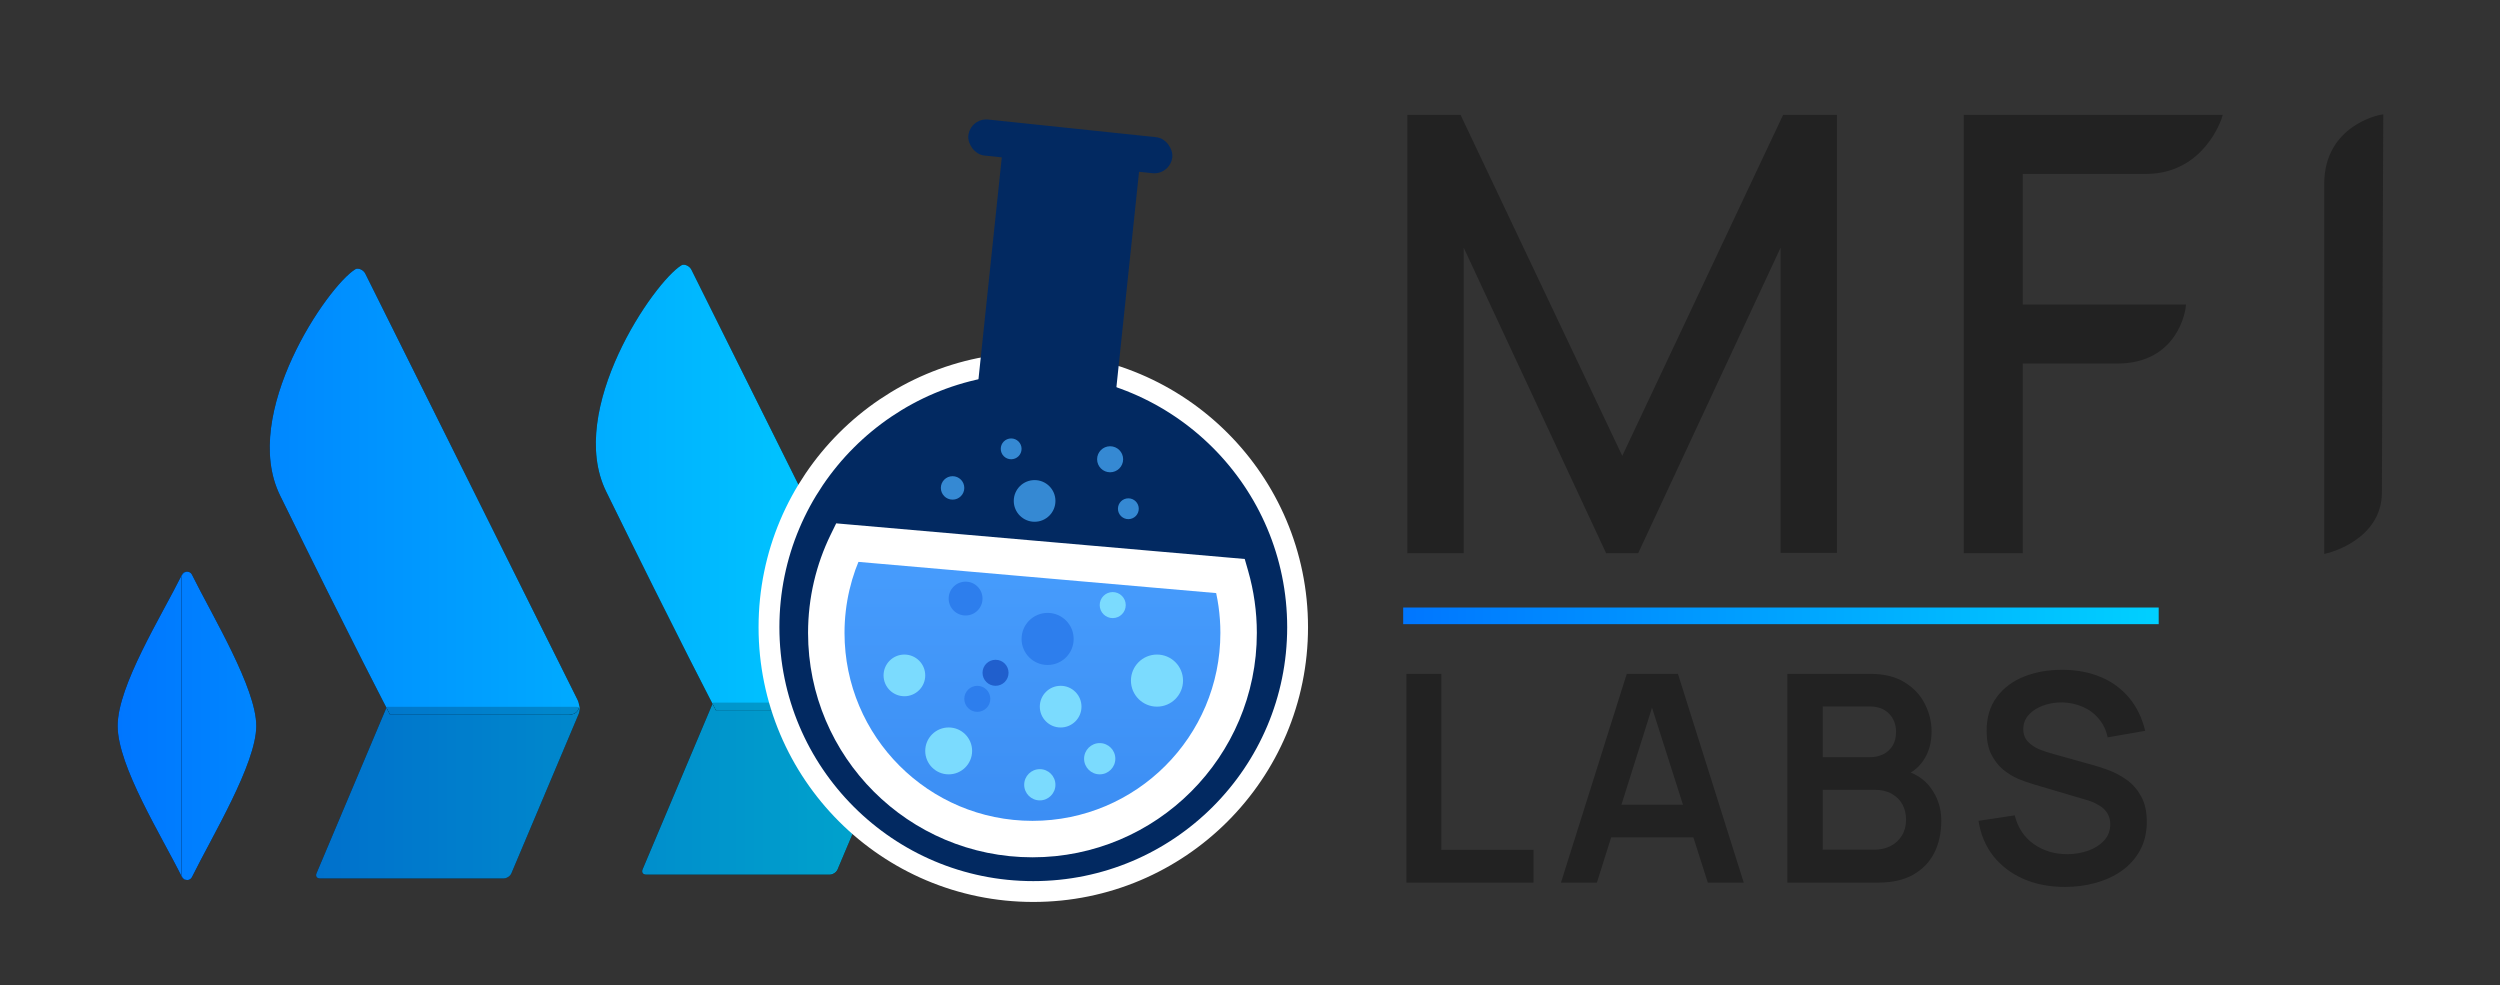
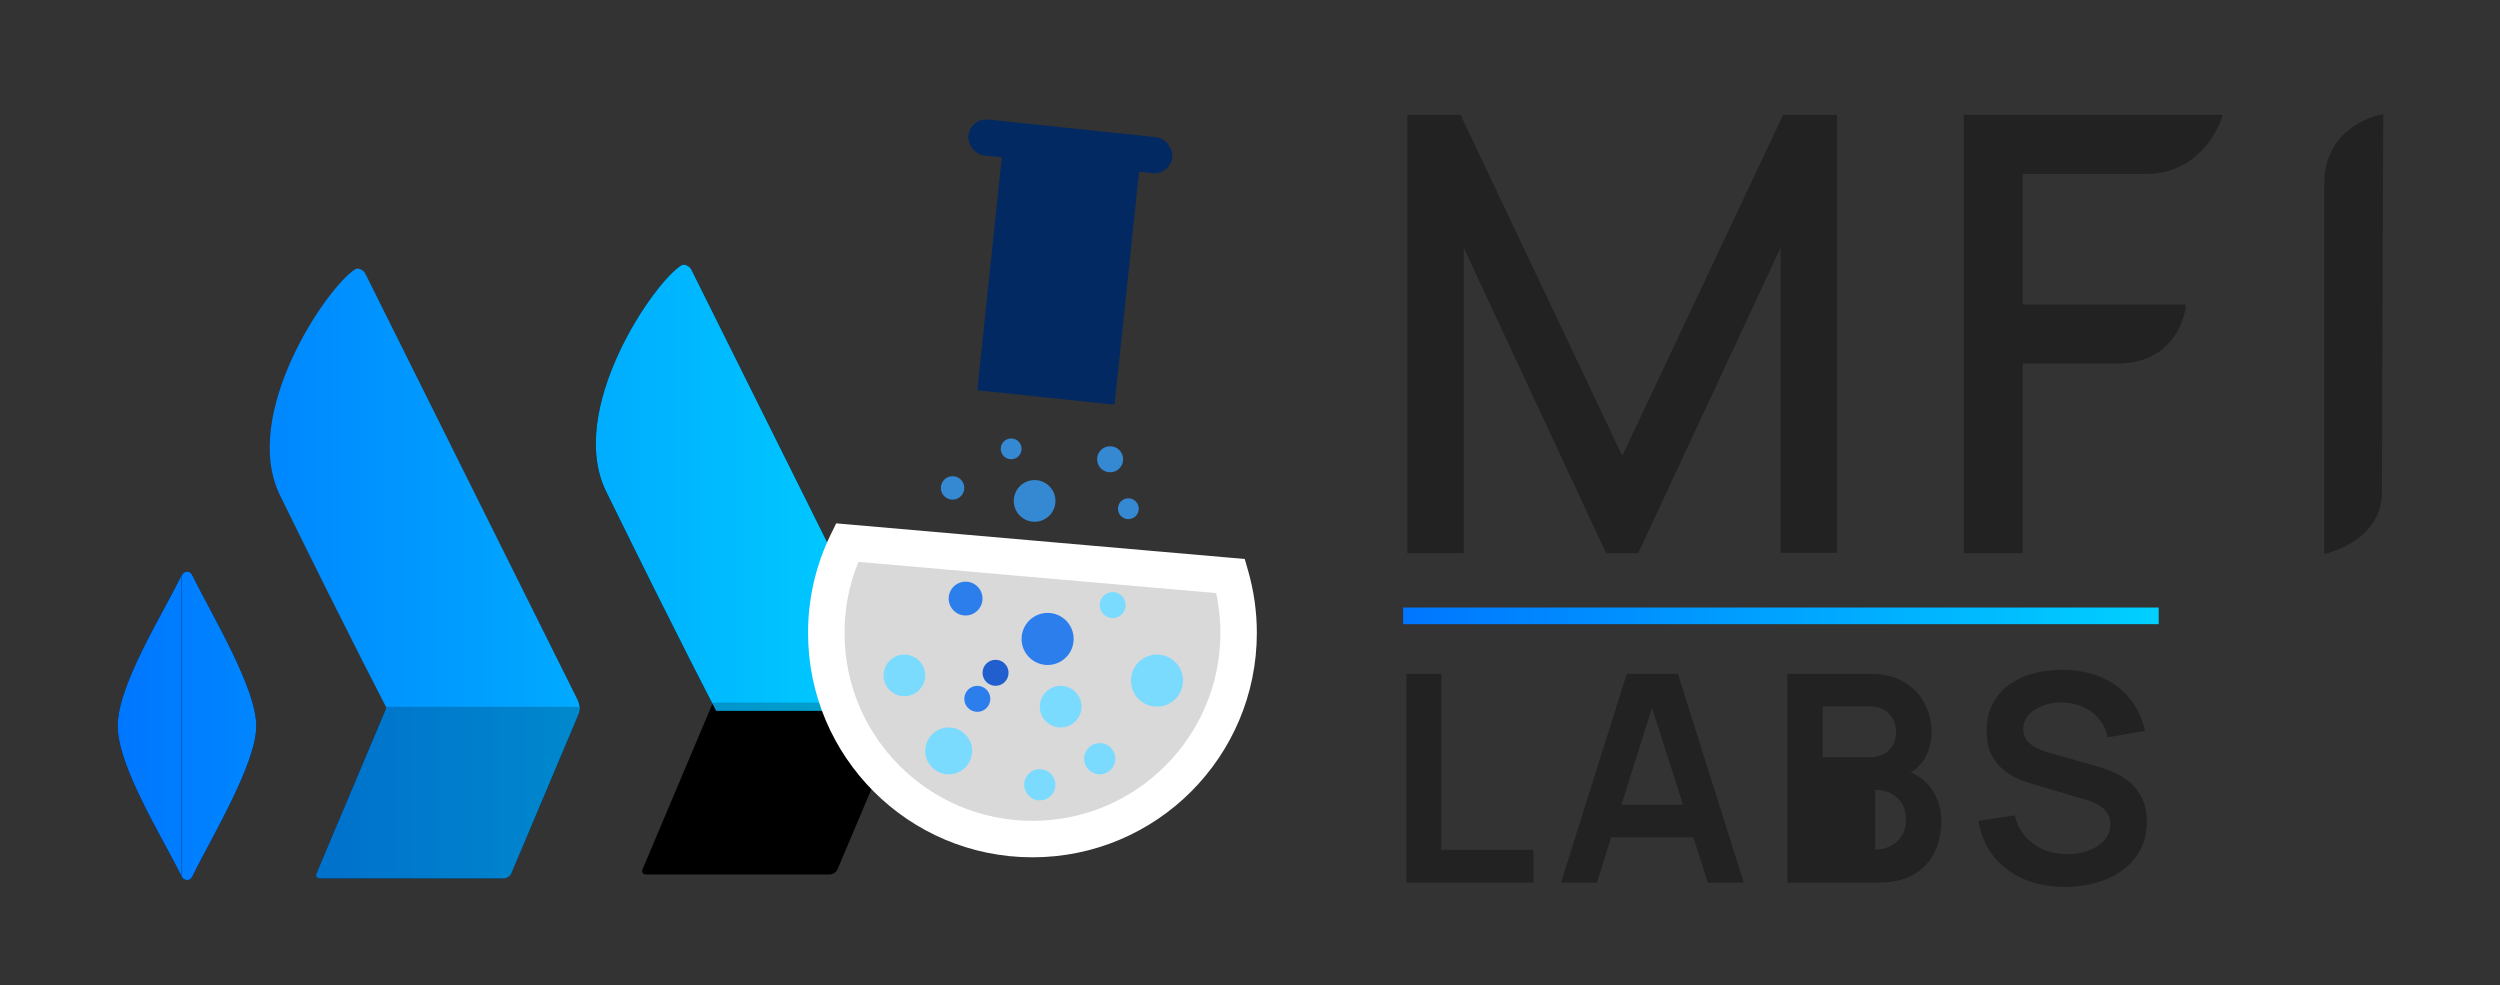
<svg xmlns="http://www.w3.org/2000/svg" width="170" height="67" viewBox="0 0 170 67" fill="none">
  <rect x="0" y="0" width="170" height="67" fill="#333333" stroke="none" />
  <path d="M26.531 47.522H38.648C39.275 47.522 39.586 47.99 39.342 48.568L34.776 59.382C34.695 59.575 34.459 59.731 34.25 59.731H21.755C21.546 59.731 21.442 59.575 21.524 59.382L26.531 47.522Z" fill="black" />
  <path d="M26.531 47.522H38.648C39.275 47.522 39.586 47.99 39.342 48.568L34.776 59.382C34.695 59.575 34.459 59.731 34.25 59.731H21.755C21.546 59.731 21.442 59.575 21.524 59.382L26.531 47.522Z" fill="url(#paint0_linear_130_539)" />
-   <path d="M19.044 33.689C16.32 28.137 22.282 19.45 24.167 18.305C24.355 18.191 24.713 18.352 24.836 18.599L39.269 47.579C39.551 48.146 39.267 48.608 38.636 48.608H26.529C26.529 48.608 24.017 43.825 19.044 33.689Z" fill="black" />
  <path d="M19.044 33.689C16.32 28.137 22.282 19.45 24.167 18.305C24.355 18.191 24.713 18.352 24.836 18.599L39.269 47.579C39.551 48.146 39.267 48.608 38.636 48.608H26.529C26.529 48.608 24.017 43.825 19.044 33.689Z" fill="url(#paint1_linear_130_539)" />
  <path d="M8 49.359C8 46.624 10.974 41.9 12.368 39.085C12.545 38.728 13.074 38.858 13.074 39.256V59.463C13.074 59.861 12.545 59.991 12.368 59.634C10.974 56.818 8 52.094 8 49.359Z" fill="black" />
  <path d="M8 49.359C8 46.624 10.974 41.9 12.368 39.085C12.545 38.728 13.074 38.858 13.074 39.256V59.463C13.074 59.861 12.545 59.991 12.368 59.634C10.974 56.818 8 52.094 8 49.359Z" fill="url(#paint2_linear_130_539)" />
  <path d="M17.426 49.359C17.426 46.788 14.452 41.9 13.058 39.085C12.881 38.728 12.352 38.858 12.352 39.256V59.463C12.352 59.861 12.881 59.991 13.058 59.634C14.452 56.818 17.426 51.93 17.426 49.359Z" fill="black" />
  <path d="M17.426 49.359C17.426 46.788 14.452 41.9 13.058 39.085C12.881 38.728 12.352 38.858 12.352 39.256V59.463C12.352 59.861 12.881 59.991 13.058 59.634C14.452 56.818 17.426 51.93 17.426 49.359Z" fill="url(#paint3_linear_130_539)" />
  <path d="M48.705 47.254H60.822C61.449 47.254 61.76 47.722 61.516 48.3L56.95 59.114C56.869 59.307 56.633 59.463 56.424 59.463H43.929C43.72 59.463 43.616 59.307 43.697 59.114L48.705 47.254Z" fill="black" />
-   <path d="M48.705 47.254H60.822C61.449 47.254 61.76 47.722 61.516 48.3L56.95 59.114C56.869 59.307 56.633 59.463 56.424 59.463H43.929C43.72 59.463 43.616 59.307 43.697 59.114L48.705 47.254Z" fill="url(#paint4_linear_130_539)" />
  <path d="M41.218 33.421C38.494 27.869 44.456 19.182 46.34 18.038C46.529 17.923 46.886 18.084 47.01 18.331L61.443 47.311C61.725 47.878 61.441 48.34 60.81 48.34H48.702C48.702 48.34 46.191 43.557 41.218 33.421Z" fill="black" />
  <path d="M41.218 33.421C38.494 27.869 44.456 19.182 46.34 18.038C46.529 17.923 46.886 18.084 47.01 18.331L61.443 47.311C61.725 47.878 61.441 48.34 60.81 48.34H48.702C48.702 48.34 46.191 43.557 41.218 33.421Z" fill="url(#paint5_linear_130_539)" />
  <path d="M26.302 48.062H39.176C39.385 48.062 39.489 48.218 39.408 48.411L34.778 59.375C34.697 59.568 34.462 59.724 34.252 59.724H21.757C21.548 59.724 21.444 59.568 21.526 59.375L26.302 48.062Z" fill="black" fill-opacity="0.2" />
  <path d="M48.47 47.775H61.344C61.553 47.775 61.657 47.932 61.575 48.124L56.946 59.088C56.864 59.281 56.629 59.437 56.42 59.437H43.925C43.715 59.437 43.612 59.281 43.693 59.088L48.47 47.775Z" fill="black" fill-opacity="0.2" />
-   <circle cx="70.264" cy="42.651" r="17.973" fill="#022961" stroke="white" stroke-width="1.417" />
  <rect x="68.16" y="10.336" width="9.385" height="16.291" transform="rotate(5.999 68.16 10.336)" fill="#022961" />
  <rect x="65.974" y="8" width="13.948" height="2.462" rx="1.231" transform="rotate(6 65.974 8)" fill="#022961" />
  <circle cx="70.353" cy="34.063" r="1.417" fill="#3589D3" />
  <circle cx="75.488" cy="31.23" r="0.885" fill="#3589D3" />
  <circle cx="68.759" cy="30.522" r="0.708" fill="#3589D3" />
  <circle cx="76.728" cy="34.594" r="0.708" fill="#3589D3" />
  <circle cx="64.775" cy="33.178" r="0.797" fill="#3589D3" />
  <mask id="path-12-outside-1_130_539" maskUnits="userSpaceOnUse" x="54.187" y="34.897" width="32" height="24" fill="black">
    <rect fill="white" x="54.187" y="34.897" width="32" height="24" />
    <path d="M83.685 39.172C84.037 40.4 84.225 41.697 84.225 43.038C84.225 50.781 77.949 57.057 70.207 57.058C62.464 57.058 56.187 50.781 56.187 43.038C56.187 40.835 56.696 38.751 57.601 36.897L83.685 39.172Z" />
  </mask>
  <path d="M83.685 39.172C84.037 40.4 84.225 41.697 84.225 43.038C84.225 50.781 77.949 57.057 70.207 57.058C62.464 57.058 56.187 50.781 56.187 43.038C56.187 40.835 56.696 38.751 57.601 36.897L83.685 39.172Z" fill="#D9D9D9" />
-   <path d="M83.685 39.172C84.037 40.4 84.225 41.697 84.225 43.038C84.225 50.781 77.949 57.057 70.207 57.058C62.464 57.058 56.187 50.781 56.187 43.038C56.187 40.835 56.696 38.751 57.601 36.897L83.685 39.172Z" fill="url(#paint6_linear_130_539)" />
  <path d="M83.685 39.172L84.877 38.831L84.642 38.011L83.793 37.937L83.685 39.172ZM84.225 43.038H85.465V43.038L84.225 43.038ZM70.207 57.058V58.297H70.207L70.207 57.058ZM56.187 43.038L54.948 43.038V43.038H56.187ZM57.601 36.897L57.709 35.662L56.861 35.588L56.487 36.353L57.601 36.897ZM83.685 39.172L82.494 39.513C82.814 40.631 82.986 41.814 82.986 43.038L84.225 43.038L85.465 43.038C85.465 41.58 85.26 40.169 84.877 38.831L83.685 39.172ZM84.225 43.038H82.986C82.986 50.096 77.264 55.818 70.207 55.818L70.207 57.058L70.207 58.297C78.634 58.297 85.465 51.465 85.465 43.038H84.225ZM70.207 57.058V55.818C63.149 55.818 57.427 50.096 57.427 43.038H56.187H54.948C54.948 51.465 61.78 58.297 70.207 58.297V57.058ZM56.187 43.038L57.427 43.038C57.427 41.028 57.891 39.13 58.715 37.44L57.601 36.897L56.487 36.353C55.501 38.373 54.948 40.642 54.948 43.038L56.187 43.038ZM57.601 36.897L57.494 38.131L83.578 40.407L83.685 39.172L83.793 37.937L57.709 35.662L57.601 36.897Z" fill="white" mask="url(#path-12-outside-1_130_539)" />
  <circle cx="66.457" cy="47.521" r="0.885" fill="#2D7EED" />
  <circle cx="67.697" cy="45.75" r="0.885" fill="#205FCD" />
  <circle cx="78.675" cy="46.281" r="1.771" fill="#7BDBFE" />
  <circle cx="71.238" cy="43.448" r="1.771" fill="#2D7EED" />
  <circle cx="64.51" cy="51.062" r="1.594" fill="#7BDBFE" />
  <circle cx="61.499" cy="45.927" r="1.417" fill="#7BDBFE" />
  <circle cx="65.66" cy="40.703" r="1.151" fill="#2D7EED" />
  <circle cx="72.124" cy="48.052" r="1.417" fill="#7BDBFE" />
  <circle cx="74.78" cy="51.593" r="1.062" fill="#7BDBFE" />
  <circle cx="70.707" cy="53.364" r="1.062" fill="#7BDBFE" />
  <circle cx="75.665" cy="41.146" r="0.885" fill="#7BDBFE" />
  <path d="M161.968 8H161.874L161.968 8.001V8.064C161.968 8.107 161.967 8.171 161.967 8.253C161.966 8.418 161.965 8.659 161.964 8.968C161.961 9.586 161.957 10.473 161.953 11.546C161.944 13.693 161.934 16.587 161.922 19.578C161.899 25.561 161.875 31.931 161.875 33.481C161.875 35.074 160.963 36.086 160.062 36.695C159.611 37 159.161 37.206 158.824 37.335C158.656 37.4 158.515 37.446 158.416 37.476C158.367 37.49 158.328 37.501 158.301 37.508C158.287 37.511 158.277 37.514 158.27 37.516C158.266 37.517 158.264 37.518 158.262 37.519H158.258L158.142 37.547V12.499C158.142 10.551 159.071 9.399 160 8.738C160.463 8.409 160.927 8.201 161.273 8.076C161.447 8.014 161.592 7.972 161.693 7.945C161.744 7.932 161.785 7.922 161.812 7.916C161.826 7.913 161.837 7.911 161.845 7.909C161.848 7.908 161.852 7.909 161.854 7.908L161.855 7.907H161.856L161.969 7.887L161.968 8ZM99.259 7.905L99.284 7.96L110.315 31.219L121.286 7.96L121.312 7.905H124.817V37.501H121.176V16.415L111.362 37.467L111.337 37.522H109.275L109.25 37.467L99.436 16.415V37.522H95.794V7.905H99.259ZM151.018 7.905L150.979 8.028V8.029C150.978 8.03 150.978 8.031 150.978 8.032C150.977 8.034 150.976 8.037 150.975 8.04C150.972 8.047 150.969 8.058 150.964 8.072C150.954 8.1 150.94 8.14 150.92 8.19C150.88 8.292 150.819 8.437 150.734 8.61C150.564 8.956 150.297 9.417 149.91 9.879C149.134 10.804 147.873 11.731 145.941 11.731H137.455V20.801H148.542L148.53 20.905V20.909C148.53 20.911 148.53 20.914 148.529 20.917C148.528 20.924 148.526 20.935 148.524 20.949C148.52 20.977 148.514 21.017 148.504 21.068C148.484 21.171 148.452 21.316 148.4 21.49C148.297 21.838 148.115 22.301 147.805 22.766C147.18 23.699 146.037 24.627 143.974 24.627H137.455V37.522H133.629V7.905H151.018Z" fill="#222222" stroke="#222222" stroke-width="0.189" />
-   <path d="M95.634 60.016V45.822H98.01V57.788H104.279V60.016H95.634ZM106.145 60.016L110.62 45.822H114.1L118.575 60.016H116.13L112.069 47.281H112.602L108.59 60.016H106.145ZM108.639 56.941V54.723H116.091V56.941H108.639ZM121.54 60.016V45.822H127.168C128.127 45.822 128.913 46.016 129.524 46.404C130.141 46.785 130.598 47.275 130.894 47.873C131.196 48.471 131.347 49.088 131.347 49.726C131.347 50.508 131.16 51.171 130.785 51.717C130.417 52.262 129.915 52.63 129.277 52.821V52.328C130.171 52.532 130.848 52.955 131.308 53.599C131.774 54.243 132.008 54.976 132.008 55.797C132.008 56.639 131.847 57.374 131.525 58.005C131.203 58.636 130.723 59.129 130.086 59.484C129.455 59.839 128.673 60.016 127.74 60.016H121.54ZM123.945 57.779H127.444C127.858 57.779 128.229 57.697 128.558 57.532C128.886 57.361 129.143 57.125 129.327 56.822C129.517 56.514 129.612 56.149 129.612 55.728C129.612 55.347 129.53 55.006 129.366 54.703C129.202 54.401 128.962 54.161 128.646 53.984C128.331 53.8 127.953 53.708 127.513 53.708H123.945V57.779ZM123.945 51.49H127.138C127.48 51.49 127.786 51.424 128.055 51.293C128.324 51.161 128.538 50.968 128.696 50.711C128.853 50.455 128.932 50.14 128.932 49.765C128.932 49.272 128.775 48.862 128.459 48.533C128.144 48.205 127.703 48.04 127.138 48.04H123.945V51.49ZM140.413 60.312C139.374 60.312 138.438 60.131 137.603 59.77C136.775 59.408 136.092 58.892 135.553 58.222C135.021 57.545 134.683 56.744 134.538 55.817L137.002 55.443C137.212 56.284 137.643 56.934 138.293 57.394C138.951 57.854 139.706 58.084 140.56 58.084C141.066 58.084 141.543 58.005 141.99 57.848C142.437 57.69 142.798 57.46 143.074 57.158C143.356 56.855 143.498 56.484 143.498 56.044C143.498 55.847 143.465 55.666 143.399 55.502C143.333 55.331 143.235 55.18 143.103 55.048C142.979 54.917 142.814 54.799 142.611 54.694C142.414 54.582 142.184 54.486 141.921 54.408L138.254 53.323C137.939 53.231 137.597 53.11 137.229 52.959C136.867 52.801 136.522 52.587 136.194 52.318C135.872 52.042 135.606 51.694 135.396 51.273C135.192 50.846 135.09 50.32 135.09 49.696C135.09 48.783 135.32 48.017 135.78 47.4C136.246 46.775 136.871 46.309 137.653 46C138.441 45.691 139.315 45.54 140.275 45.546C141.247 45.553 142.115 45.721 142.877 46.049C143.639 46.371 144.276 46.841 144.789 47.459C145.302 48.076 145.663 48.822 145.873 49.696L143.32 50.14C143.215 49.64 143.011 49.216 142.709 48.868C142.414 48.513 142.049 48.244 141.615 48.06C141.188 47.876 140.731 47.777 140.245 47.764C139.772 47.758 139.332 47.83 138.924 47.981C138.523 48.126 138.198 48.336 137.948 48.612C137.705 48.888 137.584 49.21 137.584 49.578C137.584 49.926 137.689 50.212 137.899 50.435C138.109 50.652 138.369 50.826 138.678 50.958C138.993 51.083 139.312 51.188 139.634 51.273L142.177 51.983C142.525 52.075 142.916 52.2 143.35 52.357C143.784 52.515 144.201 52.735 144.602 53.018C145.003 53.3 145.331 53.672 145.587 54.132C145.85 54.592 145.982 55.176 145.982 55.886C145.982 56.622 145.827 57.269 145.518 57.828C145.216 58.38 144.805 58.84 144.286 59.208C143.767 59.576 143.172 59.852 142.502 60.036C141.839 60.22 141.142 60.312 140.413 60.312Z" fill="#222222" />
+   <path d="M95.634 60.016V45.822H98.01V57.788H104.279V60.016H95.634ZM106.145 60.016L110.62 45.822H114.1L118.575 60.016H116.13L112.069 47.281H112.602L108.59 60.016H106.145ZM108.639 56.941V54.723H116.091V56.941H108.639ZM121.54 60.016V45.822H127.168C128.127 45.822 128.913 46.016 129.524 46.404C130.141 46.785 130.598 47.275 130.894 47.873C131.196 48.471 131.347 49.088 131.347 49.726C131.347 50.508 131.16 51.171 130.785 51.717C130.417 52.262 129.915 52.63 129.277 52.821V52.328C130.171 52.532 130.848 52.955 131.308 53.599C131.774 54.243 132.008 54.976 132.008 55.797C132.008 56.639 131.847 57.374 131.525 58.005C131.203 58.636 130.723 59.129 130.086 59.484C129.455 59.839 128.673 60.016 127.74 60.016H121.54ZM123.945 57.779H127.444C127.858 57.779 128.229 57.697 128.558 57.532C128.886 57.361 129.143 57.125 129.327 56.822C129.517 56.514 129.612 56.149 129.612 55.728C129.612 55.347 129.53 55.006 129.366 54.703C129.202 54.401 128.962 54.161 128.646 53.984C128.331 53.8 127.953 53.708 127.513 53.708V57.779ZM123.945 51.49H127.138C127.48 51.49 127.786 51.424 128.055 51.293C128.324 51.161 128.538 50.968 128.696 50.711C128.853 50.455 128.932 50.14 128.932 49.765C128.932 49.272 128.775 48.862 128.459 48.533C128.144 48.205 127.703 48.04 127.138 48.04H123.945V51.49ZM140.413 60.312C139.374 60.312 138.438 60.131 137.603 59.77C136.775 59.408 136.092 58.892 135.553 58.222C135.021 57.545 134.683 56.744 134.538 55.817L137.002 55.443C137.212 56.284 137.643 56.934 138.293 57.394C138.951 57.854 139.706 58.084 140.56 58.084C141.066 58.084 141.543 58.005 141.99 57.848C142.437 57.69 142.798 57.46 143.074 57.158C143.356 56.855 143.498 56.484 143.498 56.044C143.498 55.847 143.465 55.666 143.399 55.502C143.333 55.331 143.235 55.18 143.103 55.048C142.979 54.917 142.814 54.799 142.611 54.694C142.414 54.582 142.184 54.486 141.921 54.408L138.254 53.323C137.939 53.231 137.597 53.11 137.229 52.959C136.867 52.801 136.522 52.587 136.194 52.318C135.872 52.042 135.606 51.694 135.396 51.273C135.192 50.846 135.09 50.32 135.09 49.696C135.09 48.783 135.32 48.017 135.78 47.4C136.246 46.775 136.871 46.309 137.653 46C138.441 45.691 139.315 45.54 140.275 45.546C141.247 45.553 142.115 45.721 142.877 46.049C143.639 46.371 144.276 46.841 144.789 47.459C145.302 48.076 145.663 48.822 145.873 49.696L143.32 50.14C143.215 49.64 143.011 49.216 142.709 48.868C142.414 48.513 142.049 48.244 141.615 48.06C141.188 47.876 140.731 47.777 140.245 47.764C139.772 47.758 139.332 47.83 138.924 47.981C138.523 48.126 138.198 48.336 137.948 48.612C137.705 48.888 137.584 49.21 137.584 49.578C137.584 49.926 137.689 50.212 137.899 50.435C138.109 50.652 138.369 50.826 138.678 50.958C138.993 51.083 139.312 51.188 139.634 51.273L142.177 51.983C142.525 52.075 142.916 52.2 143.35 52.357C143.784 52.515 144.201 52.735 144.602 53.018C145.003 53.3 145.331 53.672 145.587 54.132C145.85 54.592 145.982 55.176 145.982 55.886C145.982 56.622 145.827 57.269 145.518 57.828C145.216 58.38 144.805 58.84 144.286 59.208C143.767 59.576 143.172 59.852 142.502 60.036C141.839 60.22 141.142 60.312 140.413 60.312Z" fill="#222222" />
  <path d="M95.417 41.877H146.791" stroke="url(#paint7_linear_130_539)" stroke-width="1.131" />
  <defs>
    <linearGradient id="paint0_linear_130_539" x1="8" y1="39.16" x2="61.71" y2="39.16" gradientUnits="userSpaceOnUse">
      <stop stop-color="#0076FF" />
      <stop offset="1" stop-color="#00D0FF" />
    </linearGradient>
    <linearGradient id="paint1_linear_130_539" x1="8" y1="39.16" x2="61.71" y2="39.16" gradientUnits="userSpaceOnUse">
      <stop stop-color="#0076FF" />
      <stop offset="1" stop-color="#00D0FF" />
    </linearGradient>
    <linearGradient id="paint2_linear_130_539" x1="8" y1="39.16" x2="61.71" y2="39.16" gradientUnits="userSpaceOnUse">
      <stop stop-color="#0076FF" />
      <stop offset="1" stop-color="#00D0FF" />
    </linearGradient>
    <linearGradient id="paint3_linear_130_539" x1="8" y1="39.16" x2="61.71" y2="39.16" gradientUnits="userSpaceOnUse">
      <stop stop-color="#0076FF" />
      <stop offset="1" stop-color="#00D0FF" />
    </linearGradient>
    <linearGradient id="paint4_linear_130_539" x1="8" y1="39.16" x2="61.71" y2="39.16" gradientUnits="userSpaceOnUse">
      <stop stop-color="#0076FF" />
      <stop offset="1" stop-color="#00D0FF" />
    </linearGradient>
    <linearGradient id="paint5_linear_130_539" x1="8" y1="39.16" x2="61.71" y2="39.16" gradientUnits="userSpaceOnUse">
      <stop stop-color="#0076FF" />
      <stop offset="1" stop-color="#00D0FF" />
    </linearGradient>
    <linearGradient id="paint6_linear_130_539" x1="70.206" y1="36.897" x2="70.206" y2="57.057" gradientUnits="userSpaceOnUse">
      <stop stop-color="#479DFD" />
      <stop offset="1" stop-color="#3B8DF3" />
    </linearGradient>
    <linearGradient id="paint7_linear_130_539" x1="95.417" y1="42.377" x2="146.791" y2="42.377" gradientUnits="userSpaceOnUse">
      <stop stop-color="#0076FF" />
      <stop offset="1" stop-color="#00D0FF" />
    </linearGradient>
  </defs>
</svg>